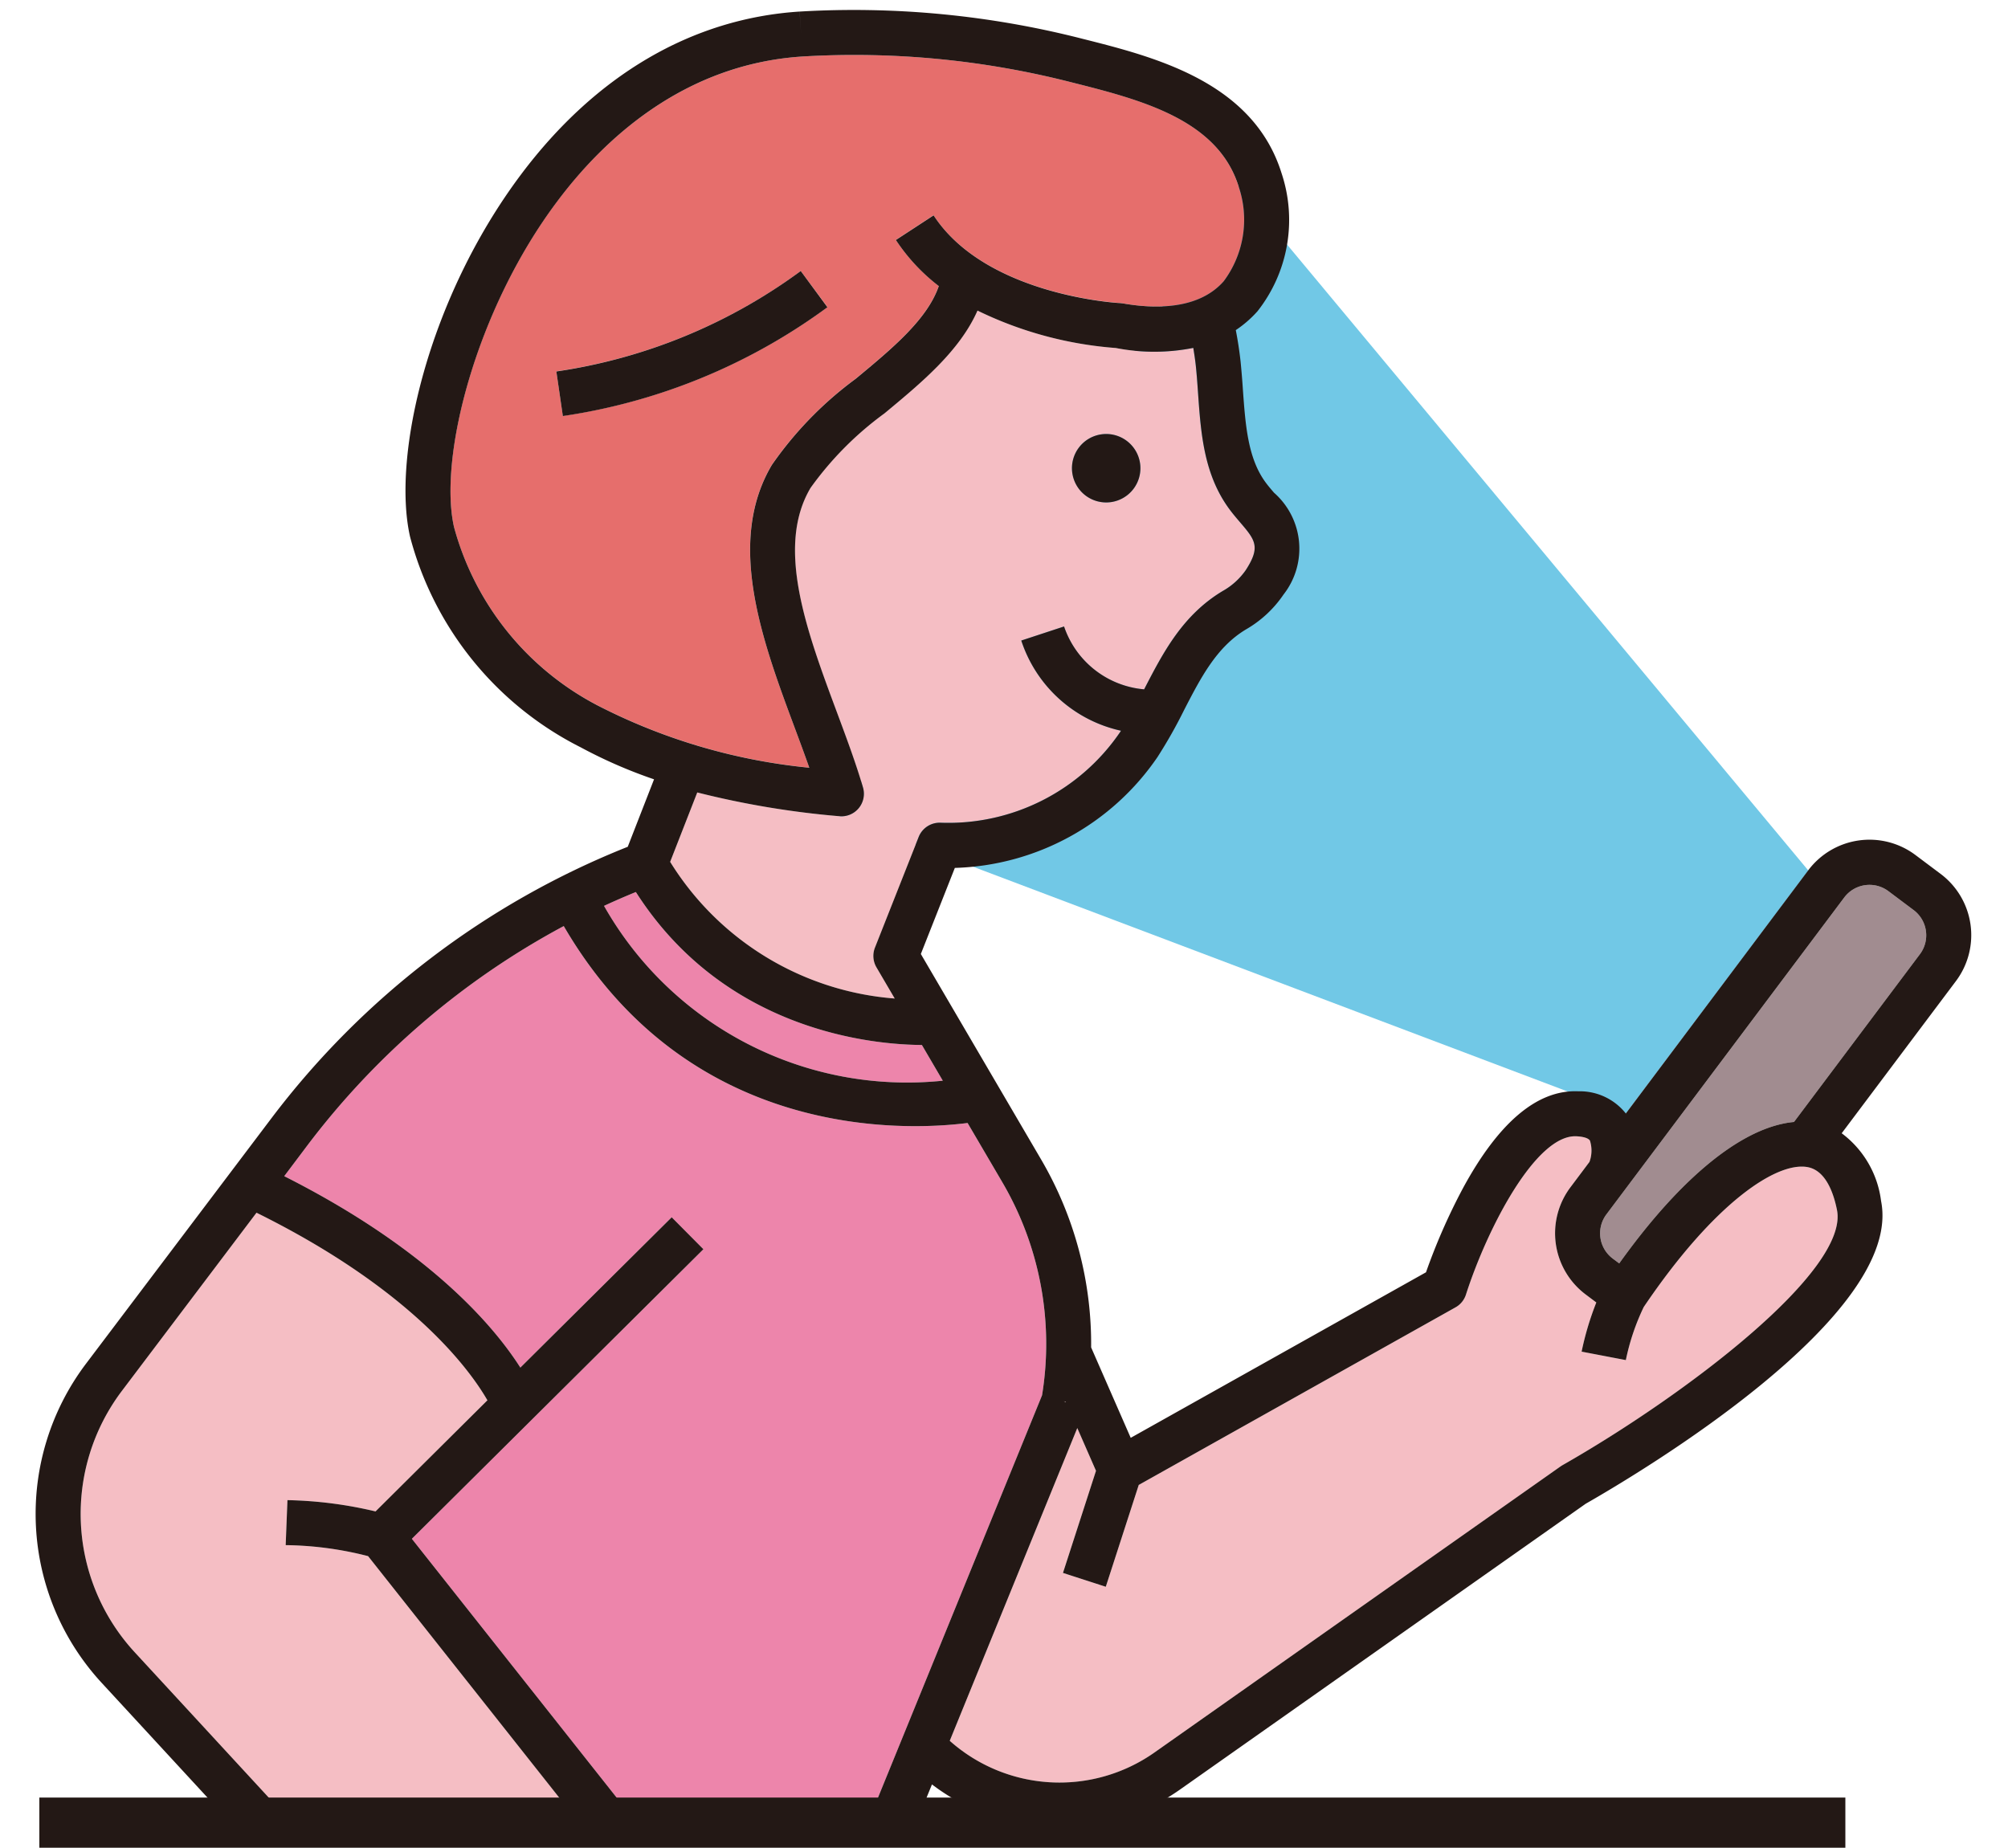
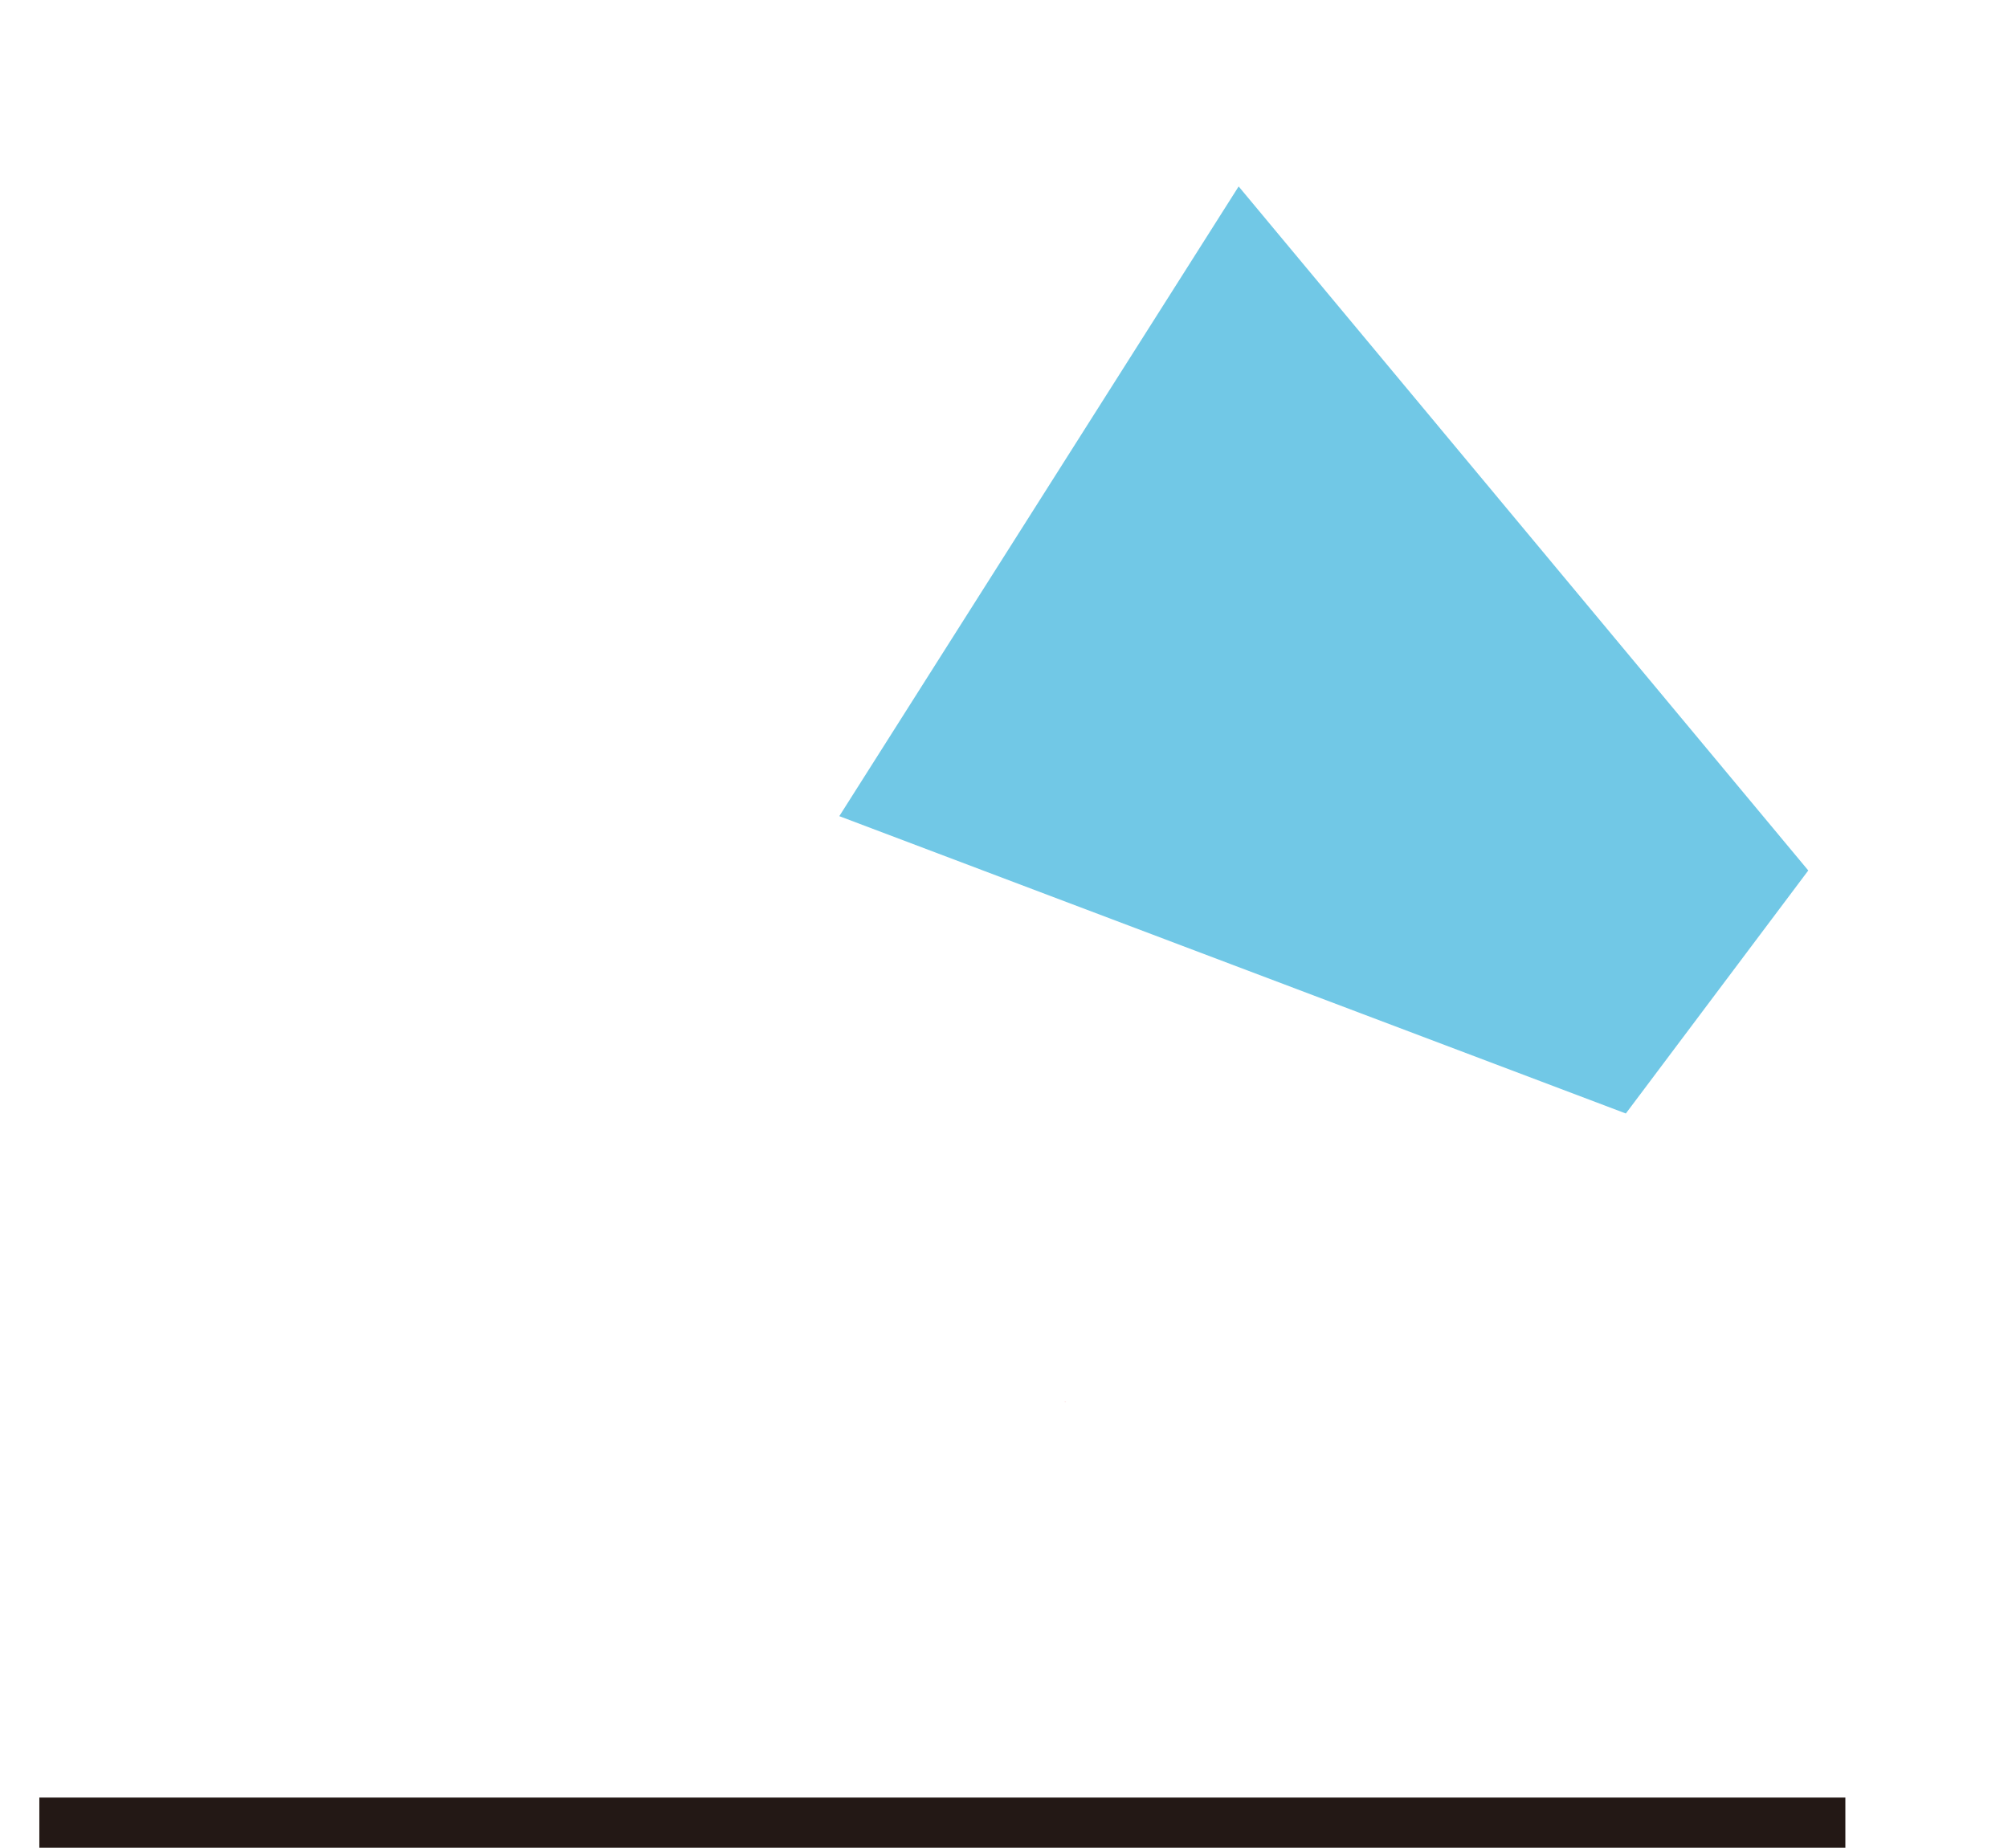
<svg xmlns="http://www.w3.org/2000/svg" width="97.799" height="90">
  <defs>
    <clipPath id="a">
-       <path data-name="長方形 1349" fill="none" d="M0 0h97.799v89.044H0z" />
-     </clipPath>
+       </clipPath>
  </defs>
  <path data-name="パス 3903" d="m88.072 42.4-8.886 11.837-38.308-14.483 19.45-30.673Z" fill="#71c8e6" />
  <path data-name="パス 3904" d="m51.917 68.3-.012-.026-.09-.015Z" fill="#f5bec4" />
  <g data-name="グループ 1619">
    <g data-name="グループ 1618" clip-path="url(#a)">
      <path data-name="パス 3905" d="m53.38 71.642-1.61 4.974 2.087.675 1.605-4.961 15.43-8.65a1.1 1.1 0 0 0 .507-.622c1.047-3.255 3.409-7.8 5.377-7.711.162.008.552.043.661.21a1.6 1.6 0 0 1-.023 1.04l-.928 1.236a3.73 3.73 0 0 0 .744 5.221l.518.389a14.323 14.323 0 0 0-.716 2.395l2.154.412a11.109 11.109 0 0 1 .872-2.586c3.458-5.117 6.507-7.106 8-6.81.856.171 1.24 1.226 1.411 2.081.6 2.984-7.458 9.066-13.368 12.432-.03.018-.06.036-.089.057L56.205 85.379a8.04 8.04 0 0 1-9.948-.585l6.212-15.234Z" fill="#f5bec4" />
      <path data-name="パス 3906" d="m42.613 46.159 2.13-5.392a1.094 1.094 0 0 1 1.07-.693 10.123 10.123 0 0 0 8.738-4.413l.043-.068a6.606 6.606 0 0 1-4.855-4.393l2.083-.685a4.531 4.531 0 0 0 3.9 3.062c.918-1.776 1.865-3.613 3.827-4.79a3.411 3.411 0 0 0 1.121-1.013c.743-1.144.461-1.472-.289-2.35-.171-.2-.349-.408-.517-.637-1.237-1.687-1.379-3.695-1.515-5.638-.033-.446-.064-.891-.11-1.327-.029-.292-.076-.585-.123-.878l-.024.007a9.755 9.755 0 0 1-3.749 0 18.505 18.505 0 0 1-6.736-1.822c-.868 1.967-2.725 3.508-4.533 5.007a16.044 16.044 0 0 0-3.6 3.629c-1.71 2.884-.188 6.973 1.283 10.928.477 1.282.928 2.493 1.271 3.665a1.1 1.1 0 0 1-.819 1.379 1.085 1.085 0 0 1-.337.02 42.812 42.812 0 0 1-6.913-1.157l-1.319 3.38a14.148 14.148 0 0 0 10.937 6.657l-.89-1.521a1.093 1.093 0 0 1-.074-.957m9.61-23.134a1.667 1.667 0 1 1 1.877 1.434 1.668 1.668 0 0 1-1.873-1.434" fill="#f5bec4" />
      <path data-name="パス 3907" d="M86.81 54.739c-2.362.516-5.148 2.885-7.946 6.8l-.318-.239a1.535 1.535 0 0 1-.306-2.149l11.586-15.437a1.535 1.535 0 0 1 2.149-.306l1.228.922a1.535 1.535 0 0 1 .306 2.149l-6.133 8.171a4.578 4.578 0 0 0-.566.089" fill="#a18c90" />
      <path data-name="パス 3908" d="M34.408 93.091 20.06 74.954l14.2-14.106-1.546-1.556-7.37 7.322c-1.267-1.99-4.41-5.743-11.5-9.324l1.121-1.49a38.345 38.345 0 0 1 12.491-10.692c6.1 10.481 16.693 9.97 19.67 9.592l1.7 2.9a15.58 15.58 0 0 1 1.927 10.362L40.5 93.109Z" fill="#ed85ab" />
      <path data-name="パス 3909" d="M59.6 13.7a5.013 5.013 0 0 0 .724-4.622C59.3 5.8 55.521 4.847 52.146 4a42.649 42.649 0 0 0-13.059-1.248c-5.784.372-9.7 4.051-11.963 7.073-3.942 5.258-5.776 12.43-5.016 15.83a13.892 13.892 0 0 0 7.223 8.817 28.638 28.638 0 0 0 10.083 2.919c-.219-.625-.459-1.271-.707-1.937-1.575-4.231-3.36-9.026-1.116-12.812a17.8 17.8 0 0 1 4.088-4.2c1.787-1.482 3.482-2.891 4.043-4.513a9.236 9.236 0 0 1-2.091-2.244l1.838-1.2c2.542 3.9 8.991 4.268 9.055 4.271a.953.953 0 0 1 .14.016c1.576.28 3.712.321 4.94-1.074m-19.3 1.26a28.808 28.808 0 0 1-10.931 4.944q-.973.213-1.96.357l-.316-2.17A26.58 26.58 0 0 0 39 13.2Z" fill="#e66e6c" />
      <path data-name="パス 3910" d="m23.739 68.208-5.448 5.413A20.092 20.092 0 0 0 14 73.07l-.086 2.192a16.792 16.792 0 0 1 4.014.537l14.848 18.763a19.293 19.293 0 0 1-.98 5.459c-1.133 3.3-3.068 5.512-5.758 6.59.016-1.6.048-3.084.1-4.431a1.1 1.1 0 0 0-.289-.784L6.565 80.484a9.941 9.941 0 0 1-.625-12.738l6.553-8.676c7.576 3.746 10.4 7.668 11.246 9.138" fill="#f5bec4" />
      <path data-name="パス 3911" d="m44.9 50.9 1.019 1.74a16.967 16.967 0 0 1-16.5-8.516c.51-.237 1.028-.459 1.55-.674 4.365 6.838 11.651 7.438 13.935 7.45" fill="#ed85ab" />
      <path data-name="パス 3912" d="M53.658 21.154a1.667 1.667 0 1 1-1.434 1.871 1.667 1.667 0 0 1 1.434-1.871" fill="#231815" />
      <path data-name="パス 3913" d="M18.207 212.718a1.1 1.1 0 0 0 1.206 1.02l6.711-.683L28 223.094v.032l1.984 9.091a1.1 1.1 0 0 0 1.305.837l20.752-4.529a4.984 4.984 0 0 0-.4-9.81l-7.737-1.031-.194-7.44a.048.048 0 0 1 0-.012l-1.991-54.092 29.37 49.582a1.1 1.1 0 0 0 1.176.513 1.058 1.058 0 0 0 .261-.093l3.2-1.614 5.406 8.074 5.167 7.736a1.1 1.1 0 0 0 1.146.463 1.067 1.067 0 0 0 .375-.16l17.664-11.8a4.984 4.984 0 0 0-3.961-8.984l-7.62 1.876-2.923-6.103L42.432 94.172l2.959-7.255a10.273 10.273 0 0 0 8.409 1.865 10.089 10.089 0 0 0 3.666-1.611l19.765-13.925C79.939 71.7 92.73 64.067 91.617 58.5a4.863 4.863 0 0 0-1.918-3.3l5.564-7.412a3.729 3.729 0 0 0-.744-5.22l-1.228-.921a3.73 3.73 0 0 0-5.22.743l-8.886 11.846a2.859 2.859 0 0 0-2.31-1.08c-1.991-.091-3.887 1.508-5.637 4.747a29.617 29.617 0 0 0-1.785 4.069l-14.382 8.063-1.928-4.405a17.778 17.778 0 0 0-2.426-9.136l-5.868-10.026 1.656-4.193a12.384 12.384 0 0 0 9.871-5.4 23.592 23.592 0 0 0 1.3-2.3c.812-1.573 1.58-3.06 3.007-3.916a5.551 5.551 0 0 0 1.831-1.7A3.626 3.626 0 0 0 62.051 24c-.143-.167-.287-.334-.415-.509-.862-1.175-.976-2.787-1.1-4.494a40.865 40.865 0 0 0-.115-1.4 18.872 18.872 0 0 0-.232-1.518 5.461 5.461 0 0 0 1.057-.919 7.189 7.189 0 0 0 1.171-6.726c-1.391-4.454-6.194-5.663-9.7-6.546A44.9 44.9 0 0 0 38.948.563l.068 1.095-.07-1.095C33.71.9 29.014 3.647 25.369 8.509c-4.5 6.008-6.284 13.679-5.4 17.624A16.067 16.067 0 0 0 28.28 36.4a23.534 23.534 0 0 0 3.575 1.56l-1.281 3.286a40.527 40.527 0 0 0-17.359 13.229L4.19 66.423a12.135 12.135 0 0 0 .762 15.547l11.1 12.037a28.311 28.311 0 0 0-4.466 17.133Zm5.532-144.511-5.448 5.413A20.112 20.112 0 0 0 14 73.07l-.086 2.192a16.816 16.816 0 0 1 4.014.536l14.848 18.764a19.288 19.288 0 0 1-.98 5.458c-1.133 3.3-3.068 5.512-5.758 6.59.016-1.6.048-3.084.1-4.43a1.094 1.094 0 0 0-.289-.784L6.565 80.483a9.941 9.941 0 0 1-.625-12.738l6.553-8.675c7.576 3.746 10.4 7.667 11.246 9.137M44.9 50.9l1.019 1.74a16.965 16.965 0 0 1-16.5-8.516c.51-.237 1.028-.46 1.55-.675 4.365 6.839 11.65 7.439 13.934 7.451m9.763-36.124a1.109 1.109 0 0 0-.14-.015c-.064 0-6.513-.369-9.055-4.271l-1.838 1.2a9.236 9.236 0 0 0 2.091 2.244c-.56 1.622-2.256 3.031-4.043 4.513a17.783 17.783 0 0 0-4.088 4.2c-2.244 3.786-.459 8.581 1.116 12.812.248.666.488 1.312.707 1.936a28.614 28.614 0 0 1-10.083-2.918 13.892 13.892 0 0 1-7.223-8.817c-.76-3.4 1.074-10.572 5.016-15.831C29.389 6.8 33.3 3.124 39.087 2.752A42.649 42.649 0 0 1 52.146 4c3.375.85 7.156 1.8 8.182 5.084A5.013 5.013 0 0 1 59.6 13.7c-1.228 1.395-3.364 1.354-4.94 1.073M42.613 46.159a1.1 1.1 0 0 0 .073.957l.891 1.521A14.148 14.148 0 0 1 32.64 41.98l1.32-3.38a42.894 42.894 0 0 0 6.917 1.157 1.093 1.093 0 0 0 .948-.393 1.1 1.1 0 0 0 .208-1.006c-.343-1.172-.794-2.383-1.271-3.665-1.472-3.955-2.994-8.044-1.284-10.928a16.057 16.057 0 0 1 3.6-3.629c1.808-1.5 3.664-3.04 4.531-5.007a18.51 18.51 0 0 0 6.736 1.822 9.754 9.754 0 0 0 3.749 0l.025-.007c.047.293.093.586.124.878.046.436.077.881.108 1.327.137 1.942.279 3.951 1.516 5.637.168.23.346.438.517.638.751.878 1.031 1.206.288 2.35a3.377 3.377 0 0 1-1.12 1.013c-1.961 1.177-2.91 3.014-3.827 4.79a4.531 4.531 0 0 1-3.9-3.062l-2.084.685a6.606 6.606 0 0 0 4.855 4.393l-.042.068a10.126 10.126 0 0 1-8.739 4.413 1.1 1.1 0 0 0-1.071.693Zm44.763 8.491a4.578 4.578 0 0 0-.566.089c-2.362.515-5.148 2.885-7.946 6.8l-.318-.238a1.536 1.536 0 0 1-.306-2.15l11.585-15.437a1.536 1.536 0 0 1 2.15-.306l1.228.921a1.535 1.535 0 0 1 .306 2.149ZM46.257 84.793l6.212-15.234.911 2.082-1.609 4.974 2.086.675 1.605-4.96 15.43-8.651a1.092 1.092 0 0 0 .507-.621c1.047-3.256 3.409-7.8 5.377-7.711.162.007.552.042.661.21a1.6 1.6 0 0 1-.023 1.039l-.928 1.237a3.729 3.729 0 0 0 .744 5.22l.518.389a14.352 14.352 0 0 0-.716 2.395l2.154.412a11.124 11.124 0 0 1 .872-2.586c3.458-5.116 6.507-7.106 8-6.81.856.172 1.24 1.227 1.411 2.081.6 2.984-7.458 9.067-13.368 12.433a1.2 1.2 0 0 0-.089.056L56.205 85.378a8.04 8.04 0 0 1-9.948-.585m5.559-16.536.09.015.011.026ZM40.5 93.109l-6.089-.018L20.06 74.954l14.2-14.106-1.545-1.556-7.371 7.322c-1.267-1.99-4.41-5.743-11.5-9.324l1.121-1.49a38.347 38.347 0 0 1 12.492-10.692c6.1 10.481 16.692 9.97 19.669 9.592l1.7 2.9a15.579 15.579 0 0 1 1.927 10.362Zm43.345 119.6c7.661-2.011 9.811-6.908 10.365-8.788l7.841-1.931.072-.017a2.8 2.8 0 0 1 2.916 1.177 2.792 2.792 0 0 1-.77 3.872l-16.755 11.186Zm-6.145-9.176 11.786-5.946 2.662 5.563c-.322 1.237-2.03 5.913-9.6 7.616Zm-36.214 5.753L31.3 210.323c-.621-8.286-5.291-71.629-5.273-101.379 7.426-2.355 8.691-10.63 8.9-13.658l5.612.016 48 100.306-16.085 8.115-30.9-52.172-1.762-47.762-2.191.081Zm.068 2.2.179 6.848c-.719 1-3.994 4.788-11.714 3.607l-1.7-9.106Zm-11.06 12.734c7.867.925 11.657-2.847 12.859-4.395l8 1.067a2.791 2.791 0 0 1 .226 5.494L31.9 230.678Zm-10.172-12.779L13.774 111a26.1 26.1 0 0 1 3.813-15.324l6.342 6.878c-.873 26 4.535 99.3 5.187 107.994Z" fill="#231815" />
      <path data-name="パス 3914" d="m27.413 20.264-.316-2.17A26.584 26.584 0 0 0 39 13.2l1.3 1.765a28.816 28.816 0 0 1-10.933 4.944c-.647.142-1.3.261-1.959.357" fill="#231815" />
    </g>
  </g>
  <path data-name="長方形 1350" fill="#231815" d="M1.916 87.557h87.962V90H1.916z" />
</svg>